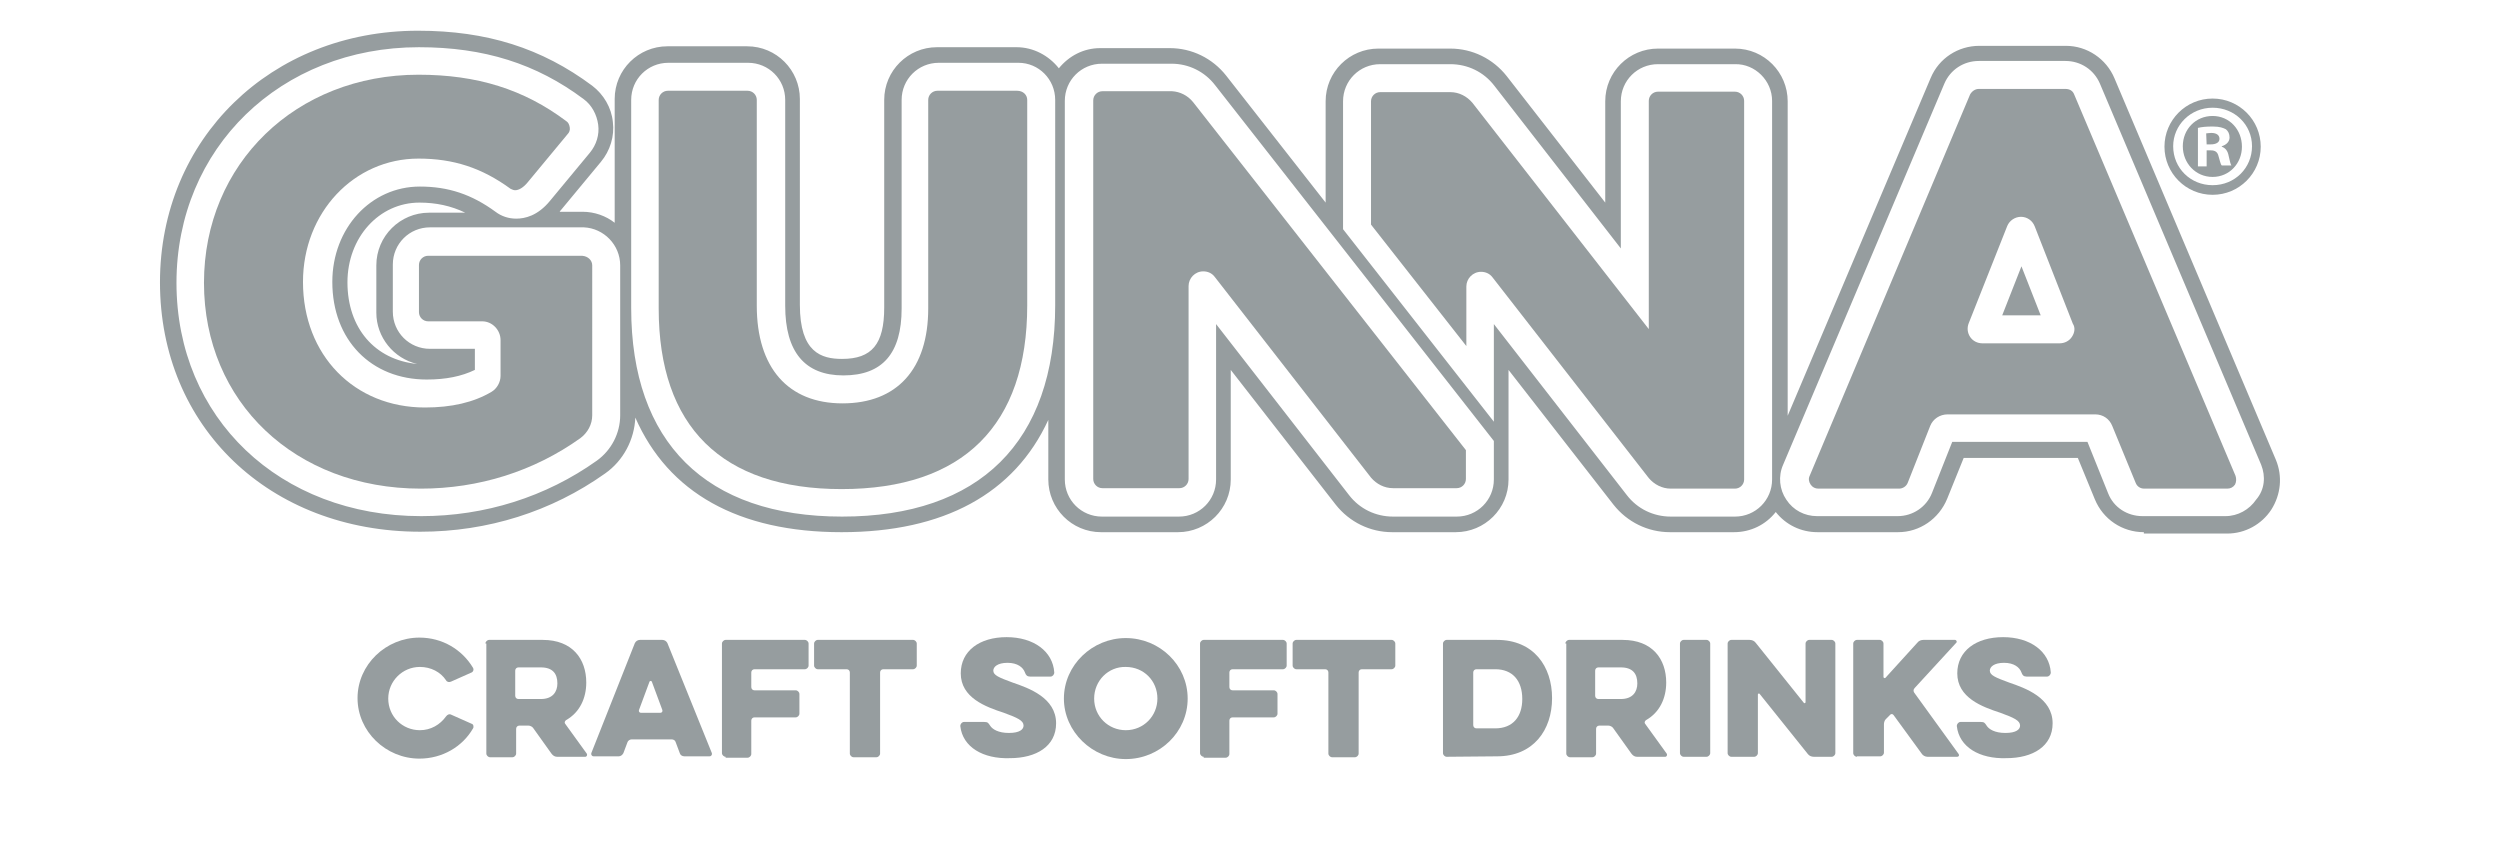
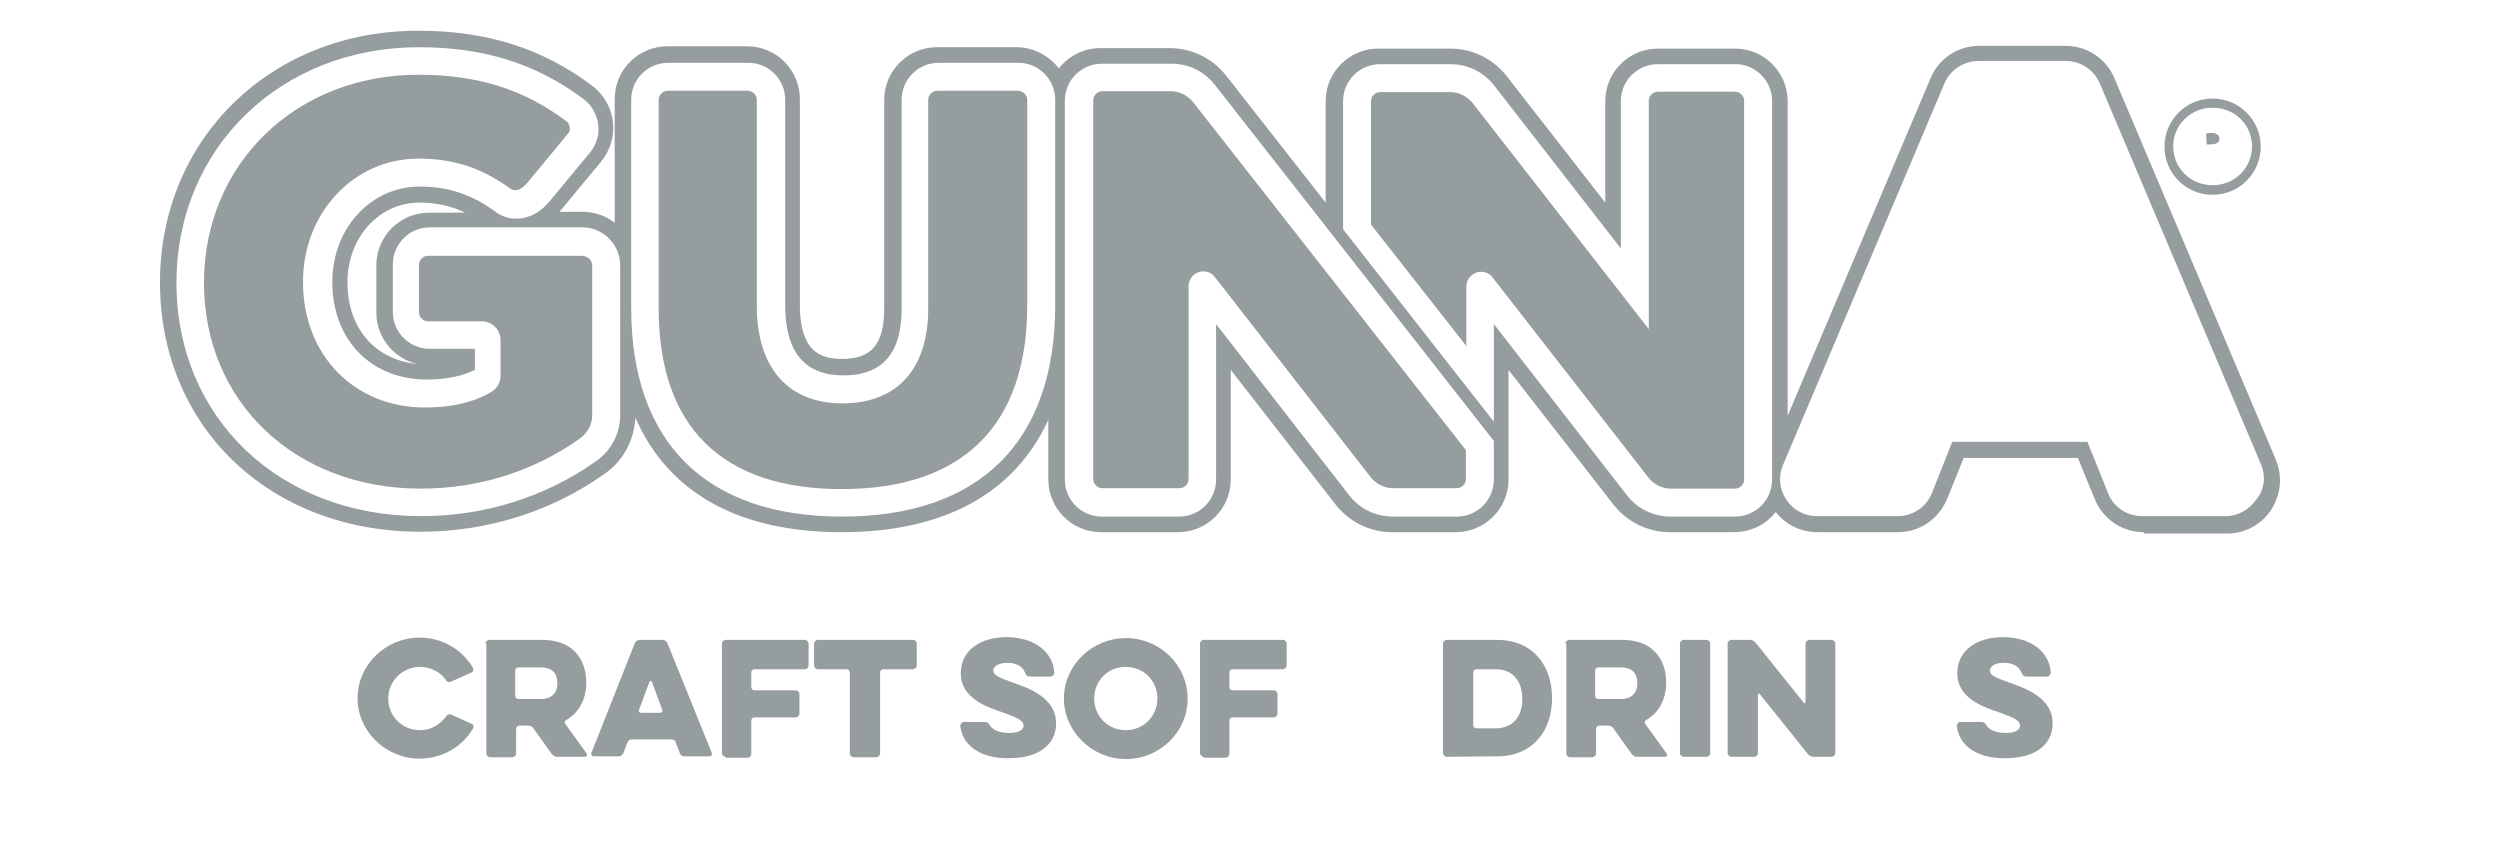
<svg xmlns="http://www.w3.org/2000/svg" version="1.1" id="Layer_1" x="0px" y="0px" viewBox="0 0 545.4 185.4" style="enable-background:new 0 0 545.4 185.4;" xml:space="preserve">
  <style type="text/css">
	.st0{fill:#969D9F;}
</style>
  <g>
-     <path class="st0" d="M482.7,25.3c-3.7,0-6.5,2.9-6.5,6.6s2.8,6.7,6.5,6.7s6.4-3,6.4-6.6C489.1,28.3,486.4,25.3,482.7,25.3z    M484.7,36.1c-0.3-0.3-0.4-1.1-0.7-2c-0.2-0.9-0.7-1.3-1.7-1.3h-0.9v3.5h-1.9v-8.4c0.8-0.2,1.8-0.3,3.2-0.3c1.6,0,2.3,0.3,2.9,0.6   c0.5,0.4,0.8,1,0.8,1.8c0,0.9-0.7,1.6-1.7,1.9V32c0.8,0.3,1.3,0.9,1.5,2c0.3,1.3,0.4,1.8,0.6,2.1H484.7z" />
    <path class="st0" d="M482.4,29c-0.5,0-0.9,0.1-1.1,0.1l0.1,2.4h0.9c1.1,0,1.9-0.4,1.9-1.2S483.6,29,482.4,29z" />
    <path class="st0" d="M482.7,21.5c-5.8,0-10.5,4.7-10.5,10.5c0,5.8,4.7,10.5,10.5,10.5c5.8,0,10.5-4.7,10.5-10.5   C493.2,26.2,488.5,21.5,482.7,21.5z M482.7,40.4c-4.8,0-8.6-3.7-8.6-8.5c0-4.6,3.8-8.4,8.6-8.4c4.8,0,8.6,3.7,8.6,8.4   S487.6,40.4,482.7,40.4z" />
  </g>
  <g>
    <path class="st0" d="M378.5,20h-16.8c-1.1,0-2,0.9-2,2v49.8l-38.5-49.4c-1.2-1.4-2.9-2.3-4.8-2.3h-15.3c-1.1,0-2,0.9-2,2V49   l20.8,26.5v-13c0-1.7,1.4-3.2,3.2-3.2c1,0,1.9,0.4,2.5,1.2l34.1,43.8c1.2,1.4,2.9,2.3,4.8,2.3h14c1.1,0,2-0.9,2-2V22   C380.5,20.9,379.6,20,378.5,20z" />
-     <polygon class="st0" points="436.8,68.8 445.2,68.8 441,58.1  " />
    <path class="st0" d="M496.5,100.3l-35.2-83.2c-1.8-4.3-6-7.1-10.6-7.1h-18.9c-4.6,0-8.8,2.7-10.6,7L390,90.7V22.1   c0-6.3-5.1-11.5-11.5-11.5h-16.8c-6.3,0-11.5,5.1-11.5,11.5v22.1l-21.5-27.6c-3-3.8-7.5-6-12.3-6h-15.7c-6.3,0-11.5,5.1-11.5,11.5   v22.1l-21.7-27.7c-3-3.8-7.5-6-12.3-6H240c-3.6,0-6.8,1.7-9,4.4c-2.2-2.8-5.6-4.6-9.2-4.6h-17.4c-6.3,0-11.5,5.1-11.5,11.5v45.3   c0,8-2.7,11.2-9.2,11.2c-4.5,0-9.2-1.4-9.2-11.8V21.6c0-6.3-5.1-11.5-11.5-11.5h-17.4c-6.3,0-11.5,5.1-11.5,11.5v27   c-1.9-1.5-4.4-2.4-7-2.4h-5c0.1-0.2,0.2-0.3,0.3-0.4l8.7-10.5c2-2.4,3-5.6,2.6-8.7c-0.3-3.1-2-6-4.5-7.9c-11-8.2-23-12-38-12   c-32.1,0-56.3,23.6-56.3,54.9c0,31.5,23.9,54.4,56.8,54.4c14.7,0,28.6-4.4,40.3-12.7c4-2.8,6.4-7.4,6.6-12.2   c7.2,16.4,22.5,25,45,25c22.3,0,37.7-8.4,45.1-24.5v13c0,6.3,5.1,11.5,11.5,11.5H257c6.3,0,11.5-5.1,11.5-11.5V80.7l22.9,29.4   c3,3.8,7.5,6,12.3,6h13.9c6.3,0,11.5-5.1,11.5-11.5V80.7l22.9,29.4c3,3.8,7.5,6,12.3,6h14c3.6,0,6.9-1.6,9.1-4.4   c2.2,2.8,5.5,4.4,9.1,4.4h17.6c4.7,0,8.9-2.9,10.7-7.3l3.6-8.9h24.9l3.7,9c1.8,4.4,6,7.2,10.7,7.2h0v0.3h18.2c3.9,0,7.5-2,9.6-5.2   C497.6,107.9,498,103.9,496.5,100.3z M135.3,90.6c0,3.9-1.9,7.6-5.1,9.9c-11.1,7.9-24.4,12.1-38.3,12.1   c-30.9,0-53.4-21.4-53.4-50.9c0-29.4,22.7-51.4,52.9-51.4c14.2,0,25.6,3.6,35.9,11.3c1.8,1.3,2.9,3.4,3.2,5.6s-0.4,4.4-1.8,6.1   L120,43.8c-2.7,3.3-5.5,3.9-7.4,3.9c-1.6,0-3.2-0.5-4.5-1.5c-5.2-3.8-10.3-5.5-16.5-5.5c-10.7,0-19.1,9.1-19.1,20.8   c0,12.7,8.5,21.3,20.6,21.3c4.2,0,7.6-0.7,10.5-2.1v-4.6h-9.8c-4.5,0-8.1-3.6-8.1-8.1V57.7c0-4.5,3.6-8.1,8.1-8.1h33.6   c4.3,0.2,7.9,3.8,7.9,8.3V90.6z M91,79.4c-9.2-0.9-15.2-7.8-15.2-17.8c0-9.8,6.9-17.4,15.7-17.4c3.6,0,6.9,0.7,10,2.2h-7.9   c-6.3,0-11.5,5.1-11.5,11.5v10.3C82.1,73.6,85.9,78.2,91,79.4z M230.2,66.6c0,29.8-16.5,46.1-46.5,46.1c-29.7,0-46-16.2-46-45.5   V21.8c0-4.5,3.6-8.1,8.1-8.1h17.4c4.5,0,8.1,3.6,8.1,8.1v44.9c0,10.1,4.3,15.2,12.7,15.2c8.5,0,12.7-4.8,12.7-14.6V21.8   c0-4.5,3.6-8.1,8.1-8.1h17.4c4.4,0,8,3.6,8,8.1V66.6z M325.9,104.6c0,4.5-3.6,8.1-8.1,8.1h-13.9c-3.8,0-7.3-1.7-9.6-4.7l-29-37.3   v33.9c0,4.5-3.6,8.1-8.1,8.1h-16.8c-4.5,0-8.1-3.6-8.1-8.1V22c0-4.5,3.6-8.1,8.1-8.1h15.2c3.7,0,7.2,1.7,9.5,4.7l60.8,77.6V104.6z    M386.6,104.6c0,4.5-3.6,8.1-8.1,8.1h-14c-3.8,0-7.3-1.7-9.6-4.7l-29-37.3V92L293,50V22.1c0-4.5,3.6-8.1,8.1-8.1h15.3   c3.8,0,7.3,1.7,9.6,4.7l27.6,35.5V22.1c0-4.5,3.6-8.1,8.1-8.1h16.8c4.4-0.1,8.1,3.6,8.1,8V104.6z M492.2,109   c-1.5,2.2-4,3.6-6.7,3.6h-18.1c-3.3,0-6.3-1.9-7.5-5l-4.5-11.2h-29.5l-4.4,11.1c-1.2,3.1-4.2,5.1-7.5,5.1h-17.6   c-2.7,0-5.2-1.3-6.7-3.6c-1.5-2.2-1.8-5.1-0.7-7.6l35.2-83.2c1.3-3,4.2-4.9,7.5-4.9h18.9c3.3,0,6.2,1.9,7.5,4.9l35.2,83.2   C494.3,103.9,494.1,106.8,492.2,109z" />
    <path class="st0" d="M221.9,19.8h-17.4c-1.1,0-2,0.9-2,2v45.5c0,13.2-6.8,20.7-18.7,20.7c-11.9,0-18.7-7.8-18.7-21.3V21.8   c0-1.1-0.9-2-2-2h-17.4c-1.1,0-2,0.9-2,2v45.5c0,25.8,13.8,39.4,39.9,39.4c26.5,0,40.5-13.9,40.5-40.1V21.8   C224.1,20.7,223.2,19.8,221.9,19.8z" />
    <path class="st0" d="M127,55.8H93.4c-1.1,0-2,0.9-2,2v10.3c0,1.1,0.9,2,2,2h11.8c2.2,0,4,1.9,4,4.1V82c0,1.4-0.8,2.8-2,3.5   c-3.9,2.3-8.7,3.4-14.5,3.4c-15.4,0-26.6-11.4-26.6-27.4c0-15.1,11.1-26.9,25.2-26.9c7.6,0,13.8,2,20.1,6.6c0.4,0.2,0.7,0.3,1,0.3   c0.8,0,1.8-0.6,2.7-1.7l8.7-10.5c0.4-0.4,0.6-0.9,0.5-1.5c-0.1-0.6-0.3-1.1-0.8-1.4c-9.2-6.9-19.4-10.1-32.2-10.1   c-26.7,0-46.8,19.4-46.8,45.4s19.9,44.9,47.3,44.9c12.7,0,24.7-3.8,34.8-11c1.6-1.2,2.6-3,2.6-5V57.9   C129.2,56.8,128.3,55.9,127,55.8z" />
    <path class="st0" d="M255.7,19.9h-15.2c-1.1,0-2,0.9-2,2v82.6c0,1.1,0.9,2,2,2h16.8c1.1,0,2-0.9,2-2V62.4c0-1.7,1.4-3.2,3.2-3.2   c1,0,1.9,0.4,2.5,1.2l34.1,43.8c1.2,1.4,2.9,2.3,4.8,2.3h13.9c1.1,0,2-0.9,2-2v-6.3l-59.5-75.9C259.1,20.8,257.4,20,255.7,19.9z" />
-     <path class="st0" d="M452.5,20.6c-0.3-0.8-1-1.2-1.9-1.2h-18.9c-0.8,0-1.5,0.5-1.9,1.2l-35,83.2c-0.3,0.6-0.2,1.3,0.2,1.9   c0.4,0.6,1,0.9,1.7,0.9h17.6c0.8,0,1.6-0.5,1.9-1.3l4.9-12.4c0.6-1.5,2.1-2.5,3.8-2.5h32.2c1.7,0,3.1,1,3.7,2.5l5.1,12.4   c0.3,0.8,1,1.3,1.9,1.3h18.1c0.7,0,1.3-0.3,1.7-0.9c0.3-0.6,0.3-1.3,0.1-1.9L452.5,20.6z M452,73.5c-0.6,0.9-1.6,1.4-2.7,1.4h-16.8   c-1.1,0-2.1-0.5-2.7-1.4c-0.6-0.9-0.7-2-0.3-3l8.4-21.2c0.5-1.2,1.7-2,3-2s2.5,0.8,3,2.1l8.3,21.2C452.8,71.5,452.6,72.6,452,73.5z   " />
  </g>
  <g>
    <path class="st0" d="M97.3,156.3c0.3-0.4,0.7-0.6,1.1-0.4l4.5,2c0.4,0.1,0.5,0.7,0.3,1c-2.3,4-6.7,6.6-11.7,6.6   c-7.3,0-13.5-5.9-13.5-13.2s6.2-13.2,13.5-13.2c5,0,9.3,2.6,11.7,6.6c0.2,0.3,0.1,0.8-0.3,1l-4.5,2c-0.4,0.2-0.9,0.1-1.1-0.3   c-1.2-1.8-3.3-2.9-5.7-2.9c-3.8,0-6.9,3.1-6.9,6.9c0,3.9,3.1,6.9,6.9,6.9C94,159.3,96,158.1,97.3,156.3z" />
    <path class="st0" d="M105.9,140.4c0-0.4,0.4-0.8,0.8-0.8h11.7c6.5,0,9.5,4.2,9.5,9.3c0,3.4-1.4,6.5-4.4,8.2   c-0.3,0.2-0.4,0.6-0.2,0.8l4.7,6.5c0.2,0.3,0,0.7-0.3,0.7h-6.2c-0.5,0-0.9-0.3-1.2-0.7l-4-5.6c-0.2-0.3-0.7-0.5-1-0.5h-2   c-0.4,0-0.7,0.3-0.7,0.7v5.4c0,0.4-0.4,0.8-0.8,0.8h-4.9c-0.4,0-0.8-0.4-0.8-0.8v-24L105.9,140.4L105.9,140.4z M118,145.6h-4.9   c-0.4,0-0.7,0.3-0.7,0.7v5.5c0,0.4,0.3,0.7,0.7,0.7h4.9c2.6,0,3.6-1.6,3.6-3.4C121.6,147,120.6,145.6,118,145.6z" />
    <path class="st0" d="M138.5,140.3c0.2-0.4,0.6-0.7,1.1-0.7h4.9c0.5,0,0.9,0.3,1.1,0.7l9.7,24c0.1,0.3-0.1,0.7-0.5,0.7h-5.5   c-0.5,0-0.9-0.3-1-0.7l-0.9-2.4c-0.1-0.4-0.5-0.6-0.9-0.6h-8.7c-0.4,0-0.8,0.3-0.9,0.6l-0.9,2.4c-0.2,0.4-0.6,0.7-1,0.7h-5.5   c-0.4,0-0.6-0.4-0.5-0.7L138.5,140.3z M144.1,155.5c0.3,0,0.5-0.3,0.4-0.6l-2.3-6.2c-0.1-0.2-0.4-0.2-0.5,0l-2.3,6.2   c-0.1,0.3,0.1,0.6,0.4,0.6H144.1z" />
    <path class="st0" d="M158.3,165.1c-0.4,0-0.8-0.4-0.8-0.8v-23.9c0-0.4,0.4-0.8,0.8-0.8h17.3c0.4,0,0.8,0.4,0.8,0.8v4.8   c0,0.4-0.4,0.8-0.8,0.8h-11c-0.4,0-0.7,0.3-0.7,0.7v3.2c0,0.4,0.3,0.7,0.7,0.7h9c0.4,0,0.8,0.4,0.8,0.8v4.3c0,0.4-0.4,0.8-0.8,0.8   h-9c-0.4,0-0.7,0.3-0.7,0.7v7.3c0,0.4-0.4,0.8-0.8,0.8h-4.8V165.1z" />
    <path class="st0" d="M178.4,146c-0.4,0-0.8-0.4-0.8-0.8v-4.8c0-0.4,0.4-0.8,0.8-0.8h20.8c0.4,0,0.8,0.4,0.8,0.8v4.8   c0,0.4-0.4,0.8-0.8,0.8h-6.5c-0.4,0-0.7,0.3-0.7,0.7v17.7c0,0.4-0.4,0.8-0.8,0.8h-5c-0.4,0-0.8-0.4-0.8-0.8v-17.7   c0-0.4-0.3-0.7-0.7-0.7H178.4z" />
    <path class="st0" d="M209.5,158.4c0-0.5,0.4-0.9,0.8-0.9h4.4c0.8,0,0.9,0.2,1.3,0.8c0.5,0.8,1.8,1.6,4.1,1.6c2.4,0,3.2-0.8,3.2-1.6   c0-1.1-1.3-1.7-4.3-2.8c-4-1.3-9.4-3.3-9.4-8.6c0-4.9,4.1-7.9,10-7.9s10.1,3.1,10.4,7.7c0,0.5-0.4,0.9-0.8,0.9h-4.5   c-0.6,0-0.9-0.3-1.1-0.9c-0.4-1.1-1.6-2.1-3.8-2.1s-3.1,0.9-3.1,1.7c0,1,1.2,1.5,4.2,2.6c3.5,1.2,9.5,3.3,9.5,8.9   c0,5-4.3,7.6-10.1,7.6C214.5,165.6,210,163,209.5,158.4z" />
    <path class="st0" d="M232.1,152.4c0-7.3,6.2-13.2,13.5-13.2c7.4,0,13.5,5.9,13.5,13.2s-6.1,13.2-13.5,13.2   C238.3,165.6,232.1,159.6,232.1,152.4z M238.7,152.4c0,3.9,3.1,6.9,6.9,6.9c3.9,0,6.9-3.1,6.9-6.9c0-3.9-3-6.9-6.9-6.9   C241.8,145.4,238.7,148.5,238.7,152.4z" />
    <path class="st0" d="M262.6,165.1c-0.4,0-0.8-0.4-0.8-0.8v-23.9c0-0.4,0.4-0.8,0.8-0.8h17.3c0.4,0,0.8,0.4,0.8,0.8v4.8   c0,0.4-0.4,0.8-0.8,0.8h-11c-0.4,0-0.7,0.3-0.7,0.7v3.2c0,0.4,0.3,0.7,0.7,0.7h9c0.4,0,0.8,0.4,0.8,0.8v4.3c0,0.4-0.4,0.8-0.8,0.8   h-9c-0.4,0-0.7,0.3-0.7,0.7v7.3c0,0.4-0.4,0.8-0.8,0.8h-4.8V165.1z" />
-     <path class="st0" d="M282.8,146c-0.4,0-0.8-0.4-0.8-0.8v-4.8c0-0.4,0.4-0.8,0.8-0.8h20.8c0.4,0,0.8,0.4,0.8,0.8v4.8   c0,0.4-0.4,0.8-0.8,0.8h-6.5c-0.4,0-0.7,0.3-0.7,0.7v17.7c0,0.4-0.4,0.8-0.8,0.8h-5c-0.4,0-0.8-0.4-0.8-0.8v-17.7   c0-0.4-0.3-0.7-0.7-0.7H282.8z" />
    <path class="st0" d="M315.6,165.1c-0.4,0-0.8-0.4-0.8-0.8v-23.9c0-0.4,0.4-0.8,0.8-0.8h11c8,0,12,5.8,12,12.7c0,7-4.1,12.7-12,12.7   L315.6,165.1L315.6,165.1z M326.2,146h-4.1c-0.4,0-0.7,0.3-0.7,0.7v11.5c0,0.4,0.3,0.7,0.7,0.7h4.1c3.9,0,5.9-2.6,5.9-6.4   C332.1,148.5,330,146,326.2,146z" />
    <path class="st0" d="M341.5,140.4c0-0.4,0.4-0.8,0.8-0.8H354c6.5,0,9.5,4.2,9.5,9.3c0,3.4-1.4,6.5-4.4,8.2   c-0.3,0.2-0.4,0.6-0.2,0.8l4.7,6.5c0.2,0.3,0,0.7-0.3,0.7h-6.2c-0.5,0-0.9-0.3-1.2-0.7l-4-5.6c-0.2-0.3-0.7-0.5-1-0.5h-2   c-0.4,0-0.7,0.3-0.7,0.7v5.4c0,0.4-0.4,0.8-0.8,0.8h-4.9c-0.4,0-0.8-0.4-0.8-0.8v-24L341.5,140.4L341.5,140.4z M353.6,145.6h-4.9   c-0.4,0-0.7,0.3-0.7,0.7v5.5c0,0.4,0.3,0.7,0.7,0.7h4.9c2.6,0,3.6-1.6,3.6-3.4C357.2,147,356.2,145.6,353.6,145.6z" />
    <path class="st0" d="M366.5,140.4c0-0.4,0.4-0.8,0.8-0.8h5c0.4,0,0.8,0.4,0.8,0.8v23.9c0,0.4-0.4,0.8-0.8,0.8h-5   c-0.4,0-0.8-0.4-0.8-0.8V140.4z" />
    <path class="st0" d="M383.5,164.3c0,0.4-0.4,0.8-0.8,0.8h-5c-0.4,0-0.8-0.4-0.8-0.8v-23.9c0-0.4,0.4-0.8,0.8-0.8h4   c0.5,0,1,0.2,1.3,0.6l10.5,13.1c0.1,0.2,0.4,0.1,0.4-0.1v-12.8c0-0.4,0.4-0.8,0.8-0.8h4.9c0.4,0,0.8,0.4,0.8,0.8v23.9   c0,0.4-0.4,0.8-0.8,0.8h-3.9c-0.5,0-1-0.2-1.3-0.6l-10.5-13.1c-0.1-0.2-0.4-0.1-0.4,0.1V164.3z" />
-     <path class="st0" d="M405.1,165.1c-0.4,0-0.8-0.4-0.8-0.8v-23.9c0-0.4,0.4-0.8,0.8-0.8h5c0.4,0,0.8,0.4,0.8,0.8v7.3   c0,0.2,0.3,0.3,0.4,0.2l7-7.7c0.3-0.4,0.8-0.6,1.3-0.6h6.9c0.3,0,0.5,0.4,0.3,0.6l-9.1,9.9c-0.3,0.3-0.3,0.7-0.1,1l9.7,13.4   c0.2,0.3,0,0.6-0.3,0.6h-6.5c-0.5,0-1-0.3-1.2-0.6l-6.2-8.5c-0.2-0.3-0.6-0.3-0.8,0l-0.9,0.9c-0.3,0.3-0.4,0.8-0.4,1.1v6.2   c0,0.4-0.4,0.8-0.8,0.8h-5.1L405.1,165.1L405.1,165.1z" />
    <path class="st0" d="M426.9,158.4c0-0.5,0.4-0.9,0.8-0.9h4.4c0.8,0,0.9,0.2,1.3,0.8c0.5,0.8,1.8,1.6,4.1,1.6c2.4,0,3.2-0.8,3.2-1.6   c0-1.1-1.3-1.7-4.3-2.8c-4-1.3-9.4-3.3-9.4-8.6c0-4.9,4.1-7.9,10-7.9s10.1,3.1,10.4,7.7c0,0.5-0.4,0.9-0.8,0.9h-4.5   c-0.6,0-0.9-0.3-1.1-0.9c-0.4-1.1-1.6-2.1-3.8-2.1s-3.1,0.9-3.1,1.7c0,1,1.2,1.5,4.2,2.6c3.5,1.2,9.5,3.3,9.5,8.9   c0,5-4.3,7.6-10.1,7.6C431.9,165.6,427.4,163,426.9,158.4z" />
  </g>
</svg>